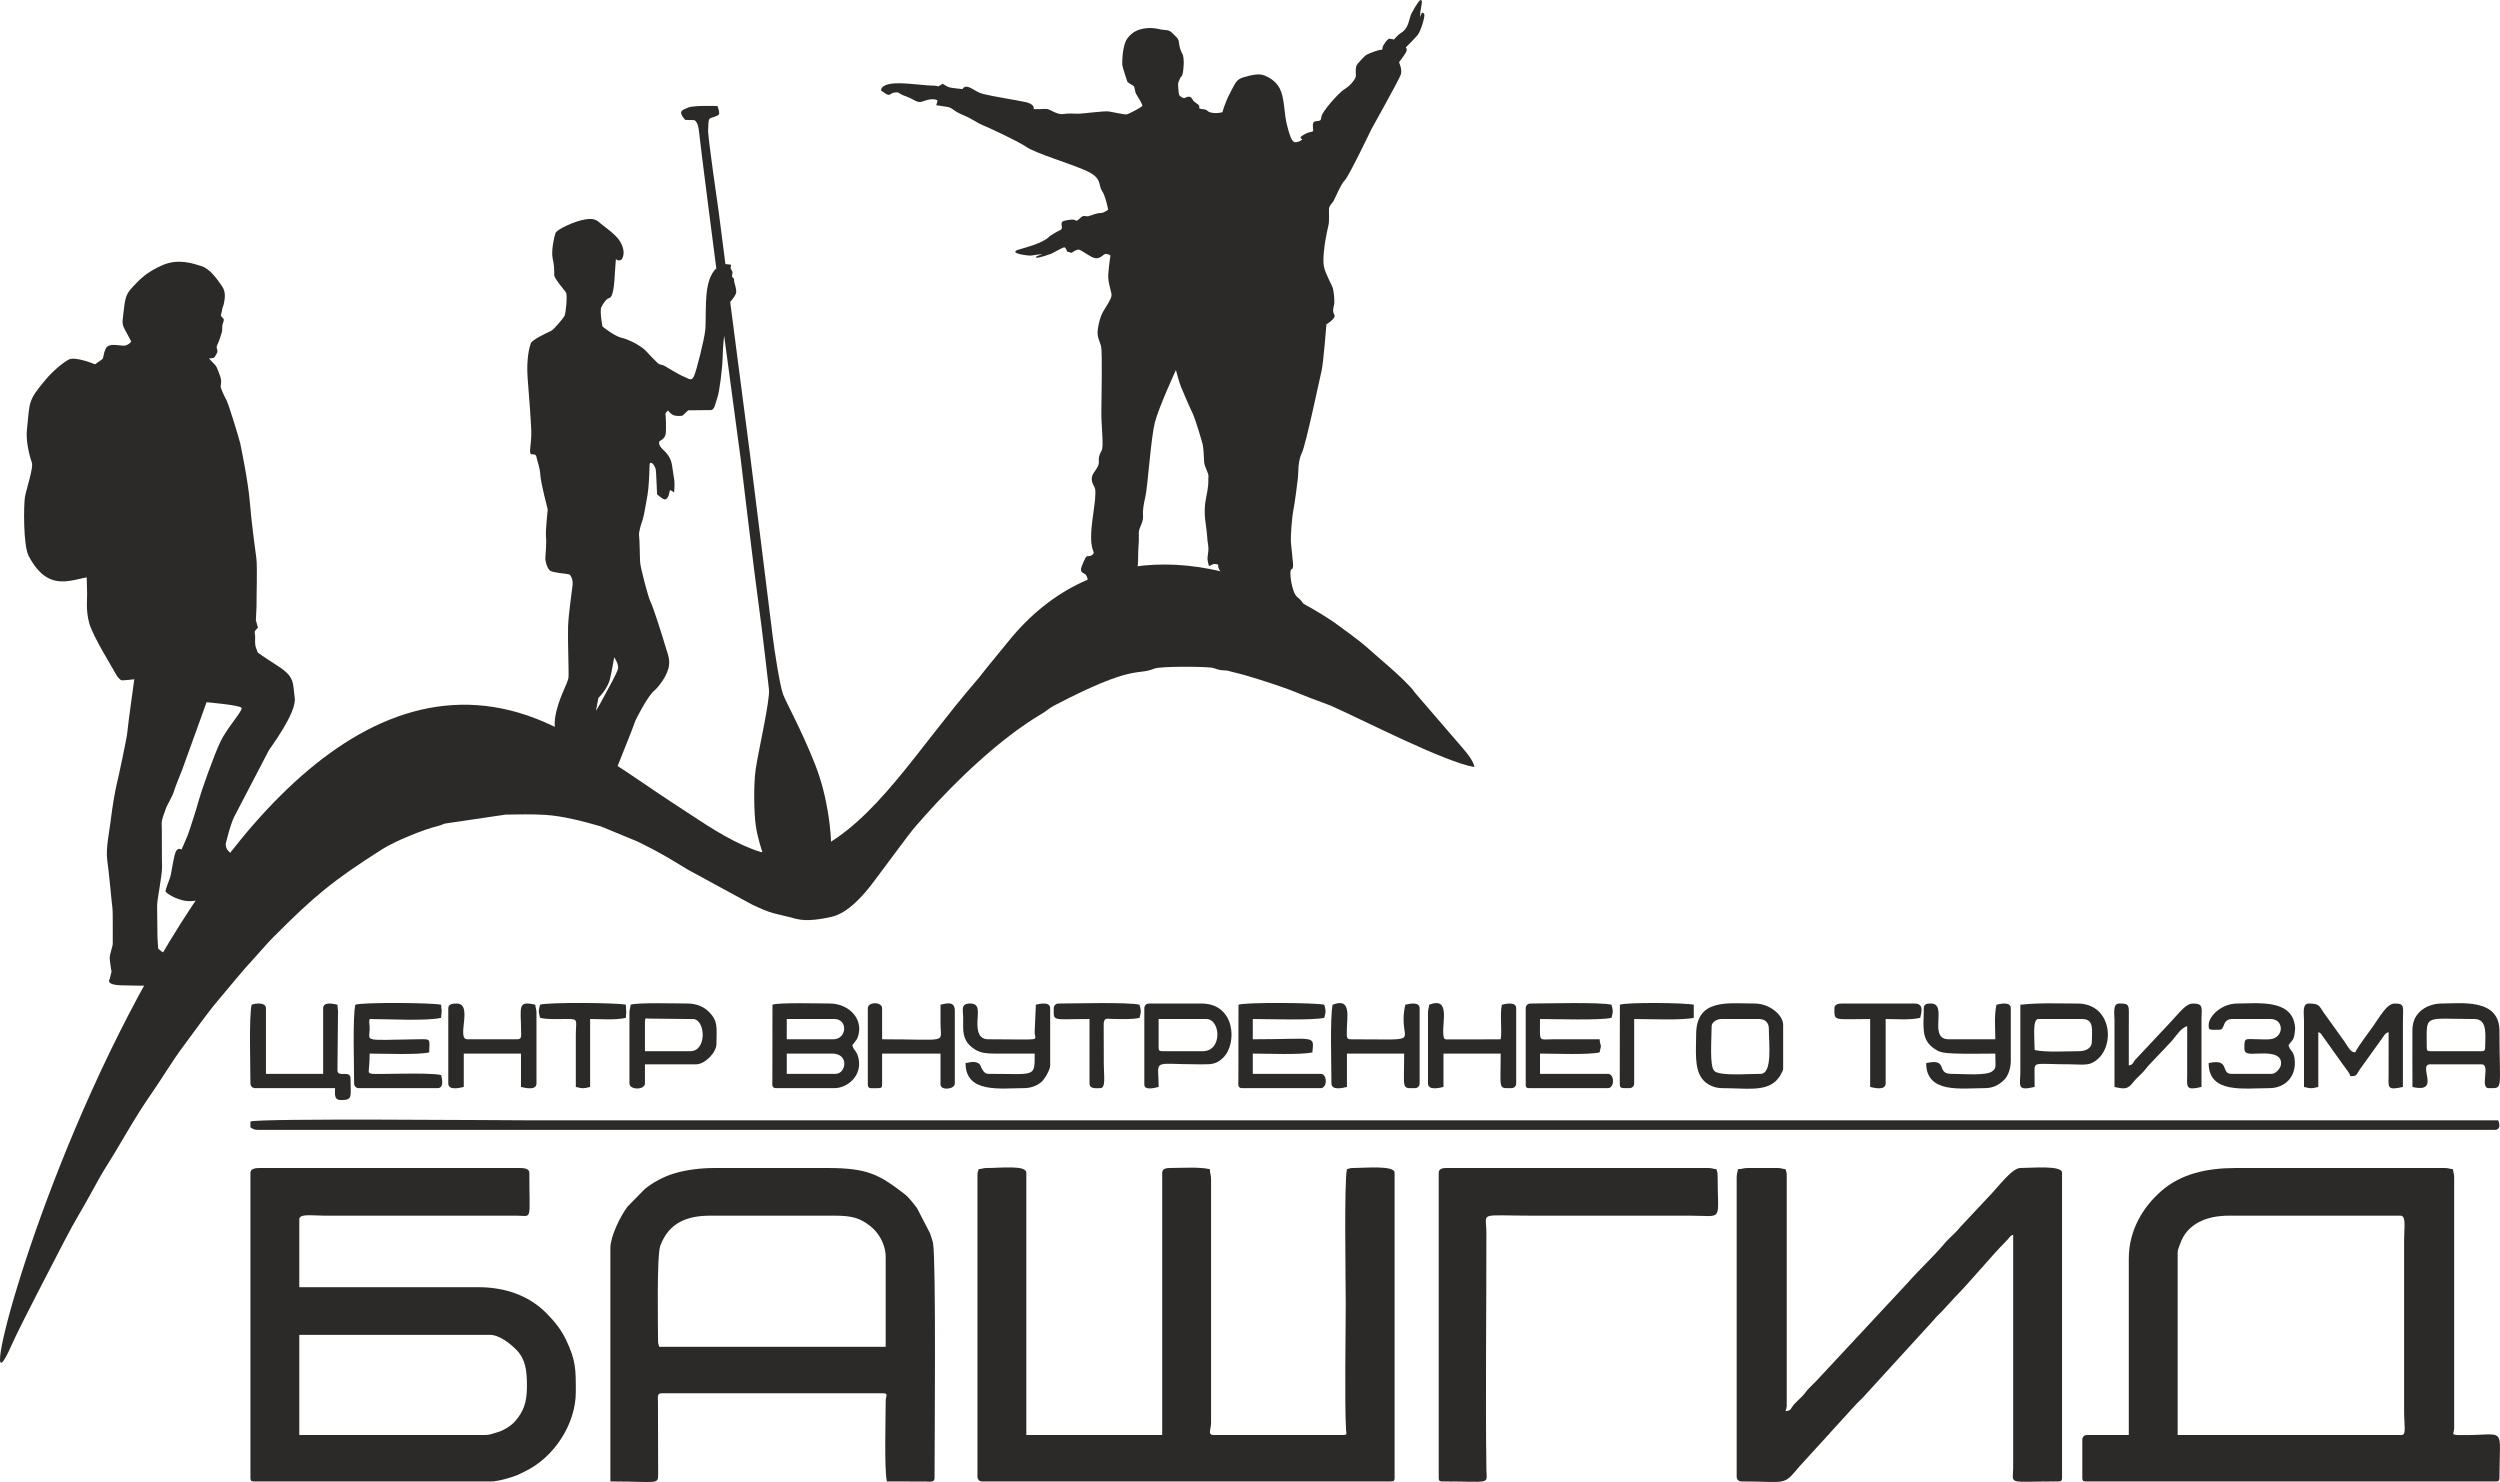
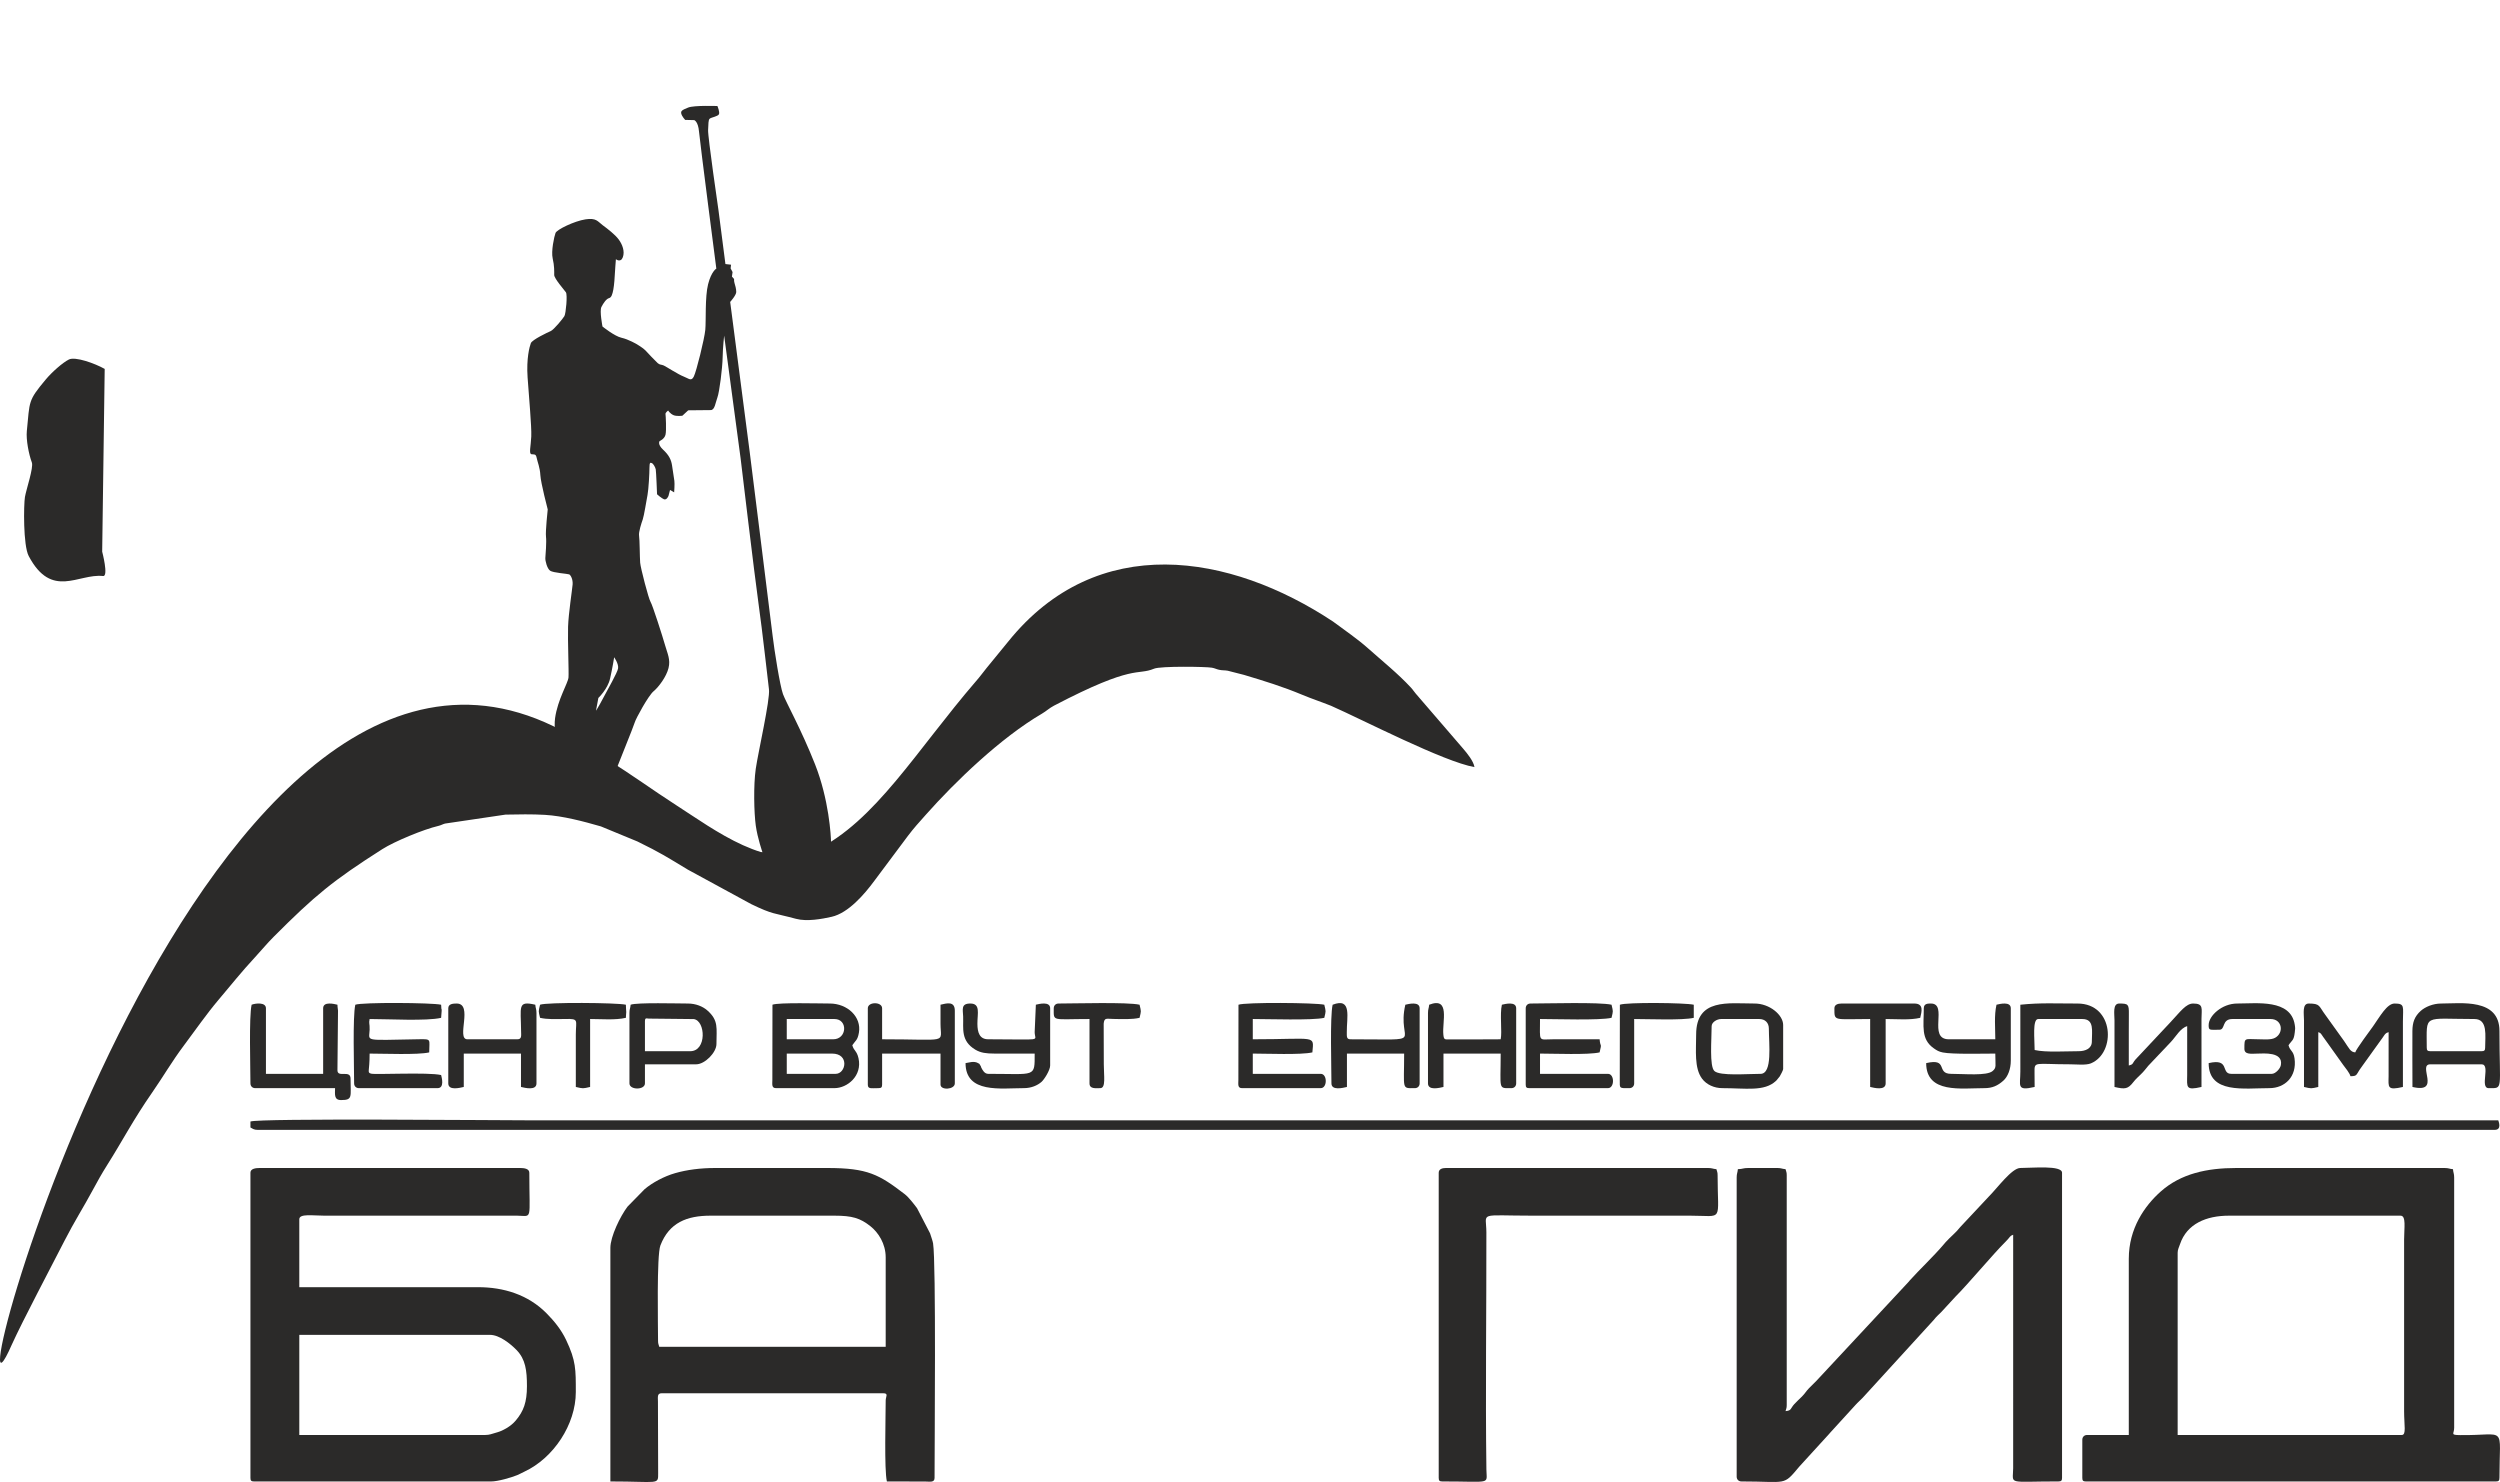
<svg xmlns="http://www.w3.org/2000/svg" xml:space="preserve" width="317.702mm" height="188.337mm" version="1.1" style="shape-rendering:geometricPrecision; text-rendering:geometricPrecision; image-rendering:optimizeQuality; fill-rule:evenodd; clip-rule:evenodd" viewBox="0 0 5155.47 3056.22">
  <defs>
    <style type="text/css"> .fil0 {fill:#2B2A29} </style>
  </defs>
  <g id="Слой_x0020_1">
    <path class="fil0" d="M24.21 2773.16c22.7,-50.12 82.27,-162.49 109.02,-214.92 19.83,-38.88 39.88,-70.15 57.94,-103.93 8.96,-16.75 19.32,-35.17 29.72,-51.61 32.33,-51.09 53.08,-92.4 93.21,-150.17 22.78,-32.78 40.12,-63.27 65.39,-96.94 23.33,-31.1 46.11,-64.18 70.99,-93.6 27.36,-32.35 47.63,-58.02 74.89,-87.41 14.14,-15.25 25.03,-28.76 38.68,-42.43 85.46,-85.61 122.16,-115.99 224.29,-181.03 24.94,-15.88 85,-40.82 115.63,-47.95 5.67,-1.32 8.62,-3.45 13.72,-4.82l124.72 -18.46c26.44,-0.54 54.89,-1.06 81.22,0.49 36.92,2.18 79.36,13.36 115.56,23.83l75.26 31.05c47.77,23.34 62.19,32.83 103.94,58.06l130.81 71.17c45.5,21.98 46,17.78 92.36,30.29 22.45,6.06 53.72,0.31 73.64,-4.23 34.37,-7.84 67.49,-46.49 87.63,-73.84l69.34 -92.83c12.88,-16.96 21.47,-26.22 37.25,-43.97 61.02,-68.67 153.94,-158.24 239.39,-208.3 9.16,-5.36 14.65,-11.16 24.69,-16.41 166.97,-87.28 170.45,-61.3 206.51,-76.3 13.36,-5.56 106.7,-4.21 118.98,-2.03 6.75,1.2 8.56,2.9 14.85,4.3 6.94,1.55 11.04,0.8 17.74,1.92l33.73 8.63c42.64,12.81 79.15,23.94 120.5,41.19 20.32,8.48 37.98,14.15 59,22.52 67.02,29.61 232.43,115.33 295.82,126.47 -2.06,-12.52 -14.78,-28.01 -23.22,-37.91l-97.81 -113.57c-4.62,-5.24 -4.92,-7 -9.82,-12.3 -27.12,-29.32 -58.76,-54.51 -88.53,-81.06 -22.81,-20.34 -47.91,-37.05 -72.41,-55.4 -211.93,-140.21 -486.01,-187.08 -669.99,41.7l-44.24 54.07c-8.04,9.94 -13.56,17.8 -21.9,27.26 -122.8,142.55 -207.82,289.6 -331.45,349.16 -93.74,45.16 -208.59,-43.23 -286.89,-93.47 -47.72,-30.62 -93.58,-64.54 -142,-93.95l-57.04 -38.81c-773.84,-486.01 -1318.79,1581.83 -1171.11,1245.5z" />
-     <path class="fil0" d="M2018.17 2411.1c-1.29,5.51 -2.46,5.65 -2.46,12.29l0 621.83c0,5.75 4.08,9.83 9.83,9.83l843.03 0c5.66,0 7.37,-1.71 7.37,-7.37l0 -629.2c0,-15.89 -61.12,-9.83 -86.02,-9.83 -6.64,0 -6.78,1.17 -12.29,2.46 -5.99,25.72 -2.46,233.35 -2.46,277.73 0,59.69 -2.67,202.34 0.65,260.46 0.37,6.39 3.37,9.9 -5.56,9.9l-267.9 0c-12.66,0 -4.92,-12.73 -4.92,-24.58l0 -501.39c0,-12.35 -2.21,-11.01 -2.46,-22.12 -22.34,-5.2 -59.21,-2.46 -83.56,-2.46 -7.55,0 -14.75,2.28 -14.75,9.83l0 540.72 -280.19 0 0 -540.72c0,-16.18 -51.37,-9.83 -81.11,-9.83 -8.43,0 -9.57,1.66 -17.2,2.46z" />
    <path class="fil0" d="M4952.81 2959.2l-462.07 0 0 -376.05c0,-6.22 2.78,-11.23 4.81,-17.3 14.2,-42.34 54.48,-58.89 100.87,-58.89l353.93 0c12.04,0 7.37,25.09 7.37,49.16l0 353.93c0,29.52 5,49.16 -4.92,49.16zm-562.84 -363.76l0 363.76 -86.02 0c-5.75,0 -9.83,4.08 -9.83,9.83l0 78.65c0,5.66 1.71,7.37 7.37,7.37l845.49 0c5.66,0 7.37,-1.71 7.37,-7.37 0,-111.62 16.77,-86.95 -81.42,-88.23 -20.68,-0.27 -11.97,-2.5 -11.97,-15l0 -516.14c0,-8.47 -1.82,-9.52 -2.46,-17.2 -7.69,-0.64 -8.73,-2.46 -17.2,-2.46l-430.12 0c-59.32,0 -113.59,11.35 -155.44,48.56 -33.24,29.55 -65.76,76.34 -65.76,138.24z" />
    <path class="fil0" d="M1000.64 2959.2l-383.42 0 0 -206.46 393.25 0c19.24,0 41.87,18.03 54.76,31.27 18.49,18.97 21.43,42.21 21.43,74.42 0,33.61 -7.05,51.71 -22.79,70.61 -10.51,12.63 -26.95,21.87 -42.85,25.96 -6.61,1.7 -11.23,4.2 -20.38,4.2zm-484.19 -540.72l0 629.2c0,5.66 1.71,7.37 7.37,7.37l489.1 0c13.51,0 40.22,-7.65 53.41,-12.95 5.03,-2.02 8.6,-4.26 14.92,-7.2 59.99,-27.85 106.17,-97.15 106.17,-164.19 0,-46.38 0.49,-64.4 -20.11,-107.7 -9.94,-20.9 -24.41,-38.83 -40.69,-55.17 -37.96,-38.1 -88.19,-53.42 -140.75,-53.42l-368.67 0 0 -140.1c0,-12.05 27.91,-7.37 51.61,-7.37l398.21 0.04c31.56,0.43 24.53,12 24.53,-88.53 0,-8.63 -10.91,-9.83 -19.66,-9.83l-535.8 0c-8.76,0 -19.66,1.2 -19.66,9.83z" />
    <path class="fil0" d="M1357.02 2765.03c0,-28.81 -3.05,-176.2 4.84,-196.71 18.11,-47.08 54.73,-61.37 103.31,-61.37l255.61 0c36.69,0 53.03,5.01 74.15,21.7 16.29,12.87 31.53,36.06 31.53,64.32l0 184.34 -466.99 0c-1.29,-5.51 -2.46,-5.65 -2.46,-12.29zm-98.31 -191.71l0 481.73c99.55,0 98.72,7.81 98.52,-16.99l-0.43 -147.89c-0.07,-9.16 -1.9,-16.99 7.59,-16.99l457.15 0c11.32,0 4.92,7.06 4.92,14.75 0,33.12 -3.24,142.68 2.46,167.13l78.79 0.14c10.43,0.17 19.52,2.43 19.52,-7.52 0,-68.88 3.34,-443.51 -3.05,-483.6 -0.74,-4.65 -4.69,-15.86 -6.25,-20.78l-26.84 -51.81c-6.6,-8.84 -17.43,-22.8 -25.26,-28.81 -52.92,-40.55 -76.17,-54.03 -159.8,-54.03l-231.04 0c-30.45,0 -58.31,3.62 -82.77,10.63 -22.98,6.59 -46.95,19.59 -62.86,33l-35.27 36.01c-15.11,20 -35.39,61.9 -35.39,85.04z" />
    <path class="fil0" d="M3583.8 2411.1c-0.64,7.69 -2.46,8.73 -2.46,17.2l0 616.91c0,5.75 4.08,9.83 9.83,9.83 94.95,0 85.2,10.22 119.32,-30.6l60.99 -66.81c1.91,-2.23 1.62,-1.97 3.44,-3.94l51.6 -56.54c4.98,-5.66 9.62,-9.18 14.76,-14.73l146.63 -160.6c5.34,-6.91 9.68,-10.37 15.6,-16.35l29.47 -31.98c24.1,-23.83 77.88,-88.08 101.96,-111.87 11.43,-11.28 8.74,-12.5 16.6,-15.35l-0.02 481.75c-0.33,34.61 -13.84,27.02 93.42,27.02 5.66,0 7.37,-1.71 7.37,-7.37l0 -629.2c0,-15.89 -61.12,-9.83 -86.02,-9.83 -17.47,0 -47.56,41.58 -64.51,58.38l-59.41 63.48c-9.08,11.75 -20.24,20.09 -30.21,31.24 -1.91,2.14 -1.92,2.23 -3.39,3.98 -20.38,24.18 -51.53,53.64 -70.34,74.67 -1.91,2.14 -1.92,2.23 -3.39,3.98l-189.63 203.61c-5.47,5.45 -9.44,9.13 -14.8,14.7 -6.42,6.68 -8.01,10.59 -14.65,17.3 -5.69,5.75 -10.68,9.98 -16.05,15.91 -7.92,8.74 -5.13,13.1 -17.8,14.15 1.28,-5.51 2.46,-5.65 2.46,-12.29l0 -474.36c0,-6.64 -1.17,-6.78 -2.46,-12.29 -7.69,-0.64 -8.73,-2.46 -17.2,-2.46l-58.99 0c-12.33,0 -11,2.19 -22.12,2.46z" />
    <path class="fil0" d="M2966.89 2418.47l0 629.2c0,5.66 1.71,7.37 7.37,7.37 103.19,0 91.41,7.15 90.98,-24.53 -2.14,-158.74 0.21,-329.67 -0.05,-489.15 -0.07,-43.07 -18.99,-34.41 95.86,-34.41l324.43 0c70.31,0 56.53,15.09 56.53,-83.57 0,-6.64 -1.17,-6.78 -2.46,-12.29 -7.69,-0.64 -8.73,-2.46 -17.2,-2.46l-540.72 0c-7.55,0 -14.75,2.28 -14.75,9.83z" />
    <path class="fil0" d="M516.45 2312.79l0 12.29c4.83,2.55 7.25,4.92 14.75,4.92l4613.33 0c15.38,0 7.81,-17.77 7.37,-19.66l-4057.86 0c-66.91,0 -559.28,-4.65 -577.59,2.46z" />
    <path class="fil0" d="M1723.23 2214.48l-100.77 0 0 -41.78 93.4 0c36.36,0 28.73,41.78 7.37,41.78zm-4.92 -71.28l-95.86 0 0 -41.78 98.31 0c28.14,0 26.09,41.78 -2.46,41.78zm-125.35 -71.28l-0.21 155.05c-0.07,9.16 -1.9,16.99 7.59,16.99l120.43 0c26.72,0 57.76,-25.49 49.61,-61.78 -3.53,-15.69 -9.54,-14.7 -12.74,-26.7 6.68,-9.97 10.87,-10.03 13.61,-25.92 5.59,-32.45 -23.44,-60.11 -60.31,-60.11 -19.47,0 -105.35,-2.44 -117.97,2.46z" />
    <path class="fil0" d="M732.73 2071.92c-5.66,24.31 -2.46,129.62 -2.46,162.22 0,5.75 4.08,9.83 9.83,9.83l162.22 0c14.85,0 8.48,-22.29 7.37,-27.03 -26.85,-6.26 -136.95,-0.3 -144.69,-2.95 -8.39,-2.87 -2.78,-2.55 -2.78,-41.29 28.57,0 99.44,3.01 122.89,-2.46 0,-27.5 5.77,-27.6 -22.04,-27.12 -115.7,1.99 -101.56,5.1 -100.82,-19.57 0.41,-13.74 -2.12,-12.27 -0.03,-22.13 38.02,0 117.34,4.56 147.47,-2.46 2.48,-29.81 0.43,-7.7 0,-27.03 -18.48,-4.31 -163.29,-5.31 -176.96,0z" />
    <path class="fil0" d="M2553.98 2071.92l-0.21 155.05c-0.07,9.16 -1.9,16.99 7.59,16.99l162.22 0c13.87,0 13.87,-29.49 0,-29.49l-140.1 0 0 -41.78c28.58,0 99.44,3.01 122.89,-2.46 3.06,-36.79 9.49,-27.04 -122.89,-27.04l0 -41.78c31.21,0 123.31,3.17 147.47,-2.46 3.5,-15.04 3.5,-12 0,-27.03 -18.48,-4.31 -163.29,-5.31 -176.96,0z" />
    <path class="fil0" d="M3146.31 2079.29l0 157.3c0,5.66 1.71,7.37 7.37,7.37l162.22 0c13.87,0 13.87,-29.49 0,-29.49l-140.1 0 0 -41.78c28.57,0 99.44,3.01 122.89,-2.46 5.11,-21.33 1.53,-8.69 0,-27.04l-95.87 0.02c-31.59,0.3 -27.02,6.87 -27.02,-41.8 31.21,0 123.31,3.17 147.47,-2.46 3.5,-15.04 3.5,-12 0,-27.03 -24.45,-5.7 -134.02,-2.46 -167.13,-2.46 -5.75,0 -9.83,4.08 -9.83,9.83z" />
    <path class="fil0" d="M4751.27 2241.51c15.24,3.55 14.25,3.55 29.49,0l0 -113.06c5.68,2.05 5.29,3.08 9.95,9.71 3.14,4.46 4.59,6.14 8.24,11.42l32.73 45.92c4.89,6.54 13.63,17.12 15.44,23.89 15.29,-0.34 10.45,-2.38 22.8,-18.99l44.17 -61.52c3.86,-5.37 4.63,-8.55 11.69,-10.43l-0.04 90.98c-0.31,22.76 -3.12,29.68 29.54,22.08l0 -135.18c0.05,-30.44 4.6,-36.87 -17.2,-36.87 -15.59,0 -30.11,26.61 -44.23,46.71 -4.85,6.91 -35.03,47.11 -36.88,54.06 -10.21,-0.85 -12.22,-7.82 -23.11,-23.59l-39.03 -54.37c-13.23,-17.66 -9.82,-22.81 -33.72,-22.81 -13.91,0 -9.87,20.89 -9.83,34.41l0 137.64z" />
    <path class="fil0" d="M5004.42 2160.4c0,-70.77 -9.02,-58.99 98.31,-58.99 28.09,0 22.12,34.66 22.12,58.99 0,5.66 -1.71,7.37 -7.37,7.37l-105.69 0c-5.66,0 -7.37,-1.71 -7.37,-7.37zm-29.49 81.11c60.43,14.08 9.55,-46.7 36.87,-46.7l105.69 0c19.26,0 -4.51,49.16 14.75,49.16 30.77,0 22.12,5.42 22.12,-117.97 0,-68.09 -79.85,-56.53 -120.43,-56.53 -16.63,0 -32.83,7.09 -41.63,14.9 -13,11.54 -17.34,24.09 -17.47,41.52 -0.28,38.46 0.11,77.13 0.11,115.62z" />
    <path class="fil0" d="M518.9 2071.92c-5.66,24.31 -2.46,129.62 -2.46,162.22 0,5.75 4.08,9.83 9.83,9.83l164.67 0c0,11.93 -2.75,24.58 12.29,24.58 24.71,0 19.66,-6.59 19.66,-44.24 0,-18.96 -27.03,-0.99 -27.03,-17.21l1.18 -122.84c0.01,-3.06 -1.03,-5.51 -1.18,-12.34 -6.15,-1.43 -29.49,-7.55 -29.49,7.37l0 135.18 -117.97 0 0 -135.18c0,-12.82 -21.12,-10.62 -29.49,-7.37z" />
    <path class="fil0" d="M3630.5 2214.48c-27.92,0 -83.37,4.75 -95.01,-5.76 -10.64,-9.61 -5.76,-65.45 -5.76,-92.55 0,-7.96 10.68,-14.75 19.66,-14.75l78.65 0c11.89,0 19.66,7.77 19.66,19.66 0,31.47 7.91,93.4 -17.2,93.4zm-132.72 -81.11c0,32.75 -4.18,69.13 12.16,91.07 9.22,12.38 25.26,19.53 41.91,19.53 48.09,0 86.54,7.57 110.45,-14.9 0.37,-0.35 0.9,-0.85 1.25,-1.21l6.62 -8.13c1.4,-2.2 7.03,-12.78 7.03,-15.09l0 -90.94c0,-20.72 -27.91,-44.24 -58.99,-44.24 -54.11,0 -120.43,-11.25 -120.43,63.9z" />
    <path class="fil0" d="M4554.64 2113.7c0,11.78 1.77,9.83 22.12,9.83 12.87,0 4.36,-22.12 27.03,-22.12l78.65 0c23.91,0 27.99,28.44 9.24,38.73 -8.35,4.58 -21.65,3.15 -33.82,3.05 -29.73,-0.25 -29.49,-4.42 -29.49,19.67 0,12.53 14.57,10.03 27,9.87 12.37,-0.16 53.16,-4.21 48.24,23.56 -1.37,7.75 -11.33,18.18 -18.7,18.18l-83.56 0c-22.44,0 -1.82,-32.57 -46.7,-22.12 0,63.75 73.18,51.61 125.35,51.61 31.44,0 57.02,-23.37 51.74,-61.37 -2.26,-16.26 -8.98,-14.26 -12.41,-27.11 7.27,-10.85 10.91,-9 12.92,-26.58 0.88,-7.72 1.17,-7.92 -0.04,-15.63 -8.36,-53.28 -77.64,-43.82 -118.56,-43.82 -31.93,0 -58.99,25.63 -58.99,44.24z" />
    <path class="fil0" d="M3967.22 2079.29c0,36.71 -6.42,63.6 20.67,82.56 6.45,4.51 10.24,6.81 18.51,8.53 19.38,4.04 84.9,2.31 108.29,2.31 0,25.8 3.01,28.73 -5.69,36.09 -12.07,10.21 -57.97,5.69 -85.25,5.69 -32.22,0 -4.71,-33.05 -51.61,-22.12 0,63.37 72.56,51.61 120.43,51.61 15.7,0 26.96,-4.92 38.68,-15.39 9.42,-8.41 15.39,-24.04 15.39,-41.14l0 -108.14c0,-14.92 -23.34,-8.8 -29.49,-7.37 -5.08,21.79 -2.46,48.5 -2.46,71.28l-95.86 0c-44.34,0 -0.91,-73.73 -36.87,-73.73 -5.64,0 -14.75,-0.39 -14.75,9.83z" />
    <path class="fil0" d="M2050.13 2172.69l83.56 0c0,49.99 2.65,41.78 -95.85,41.78 -7.8,0 -11.83,-8.1 -14.21,-12.83 -1.66,-3.31 0.58,-0.73 -2.33,-5.05 -2.96,-4.4 0.41,-1.21 -3.57,-3.81 -9.09,-5.94 -20.97,-0.91 -26.6,-0.44 0,63.22 73.11,51.61 120.43,51.61 15.2,0 27.81,-5.55 36.24,-12.91 5.68,-4.96 17.83,-24.19 17.83,-33.79l0 -117.98c0,-14.92 -23.34,-8.8 -29.49,-7.37l-2.46 56.53c0,19.52 20.86,14.75 -95.85,14.75 -17.61,0 -22.17,-13.66 -22.24,-31.83 -0.08,-21.53 6.82,-41.9 -14.63,-41.9 -19.73,0 -15.25,12.3 -14.76,26.86 0.84,24.79 -5.49,50 25.21,68.37 11.17,6.68 22.98,7.99 38.71,7.99z" />
    <path class="fil0" d="M1423.38 2167.78l-93.4 0 0 -61.45c0,-8.65 3.61,-5.84 7.84,-5.79l92.82 0.99c24.42,3.21 27.21,66.25 -7.26,66.25zm-122.89 -95.86c-0.64,7.69 -2.46,8.73 -2.46,17.2l0 145.01c0,14.04 31.95,14.04 31.95,0l0 -39.33 105.69 0c17.98,0 41.78,-24.45 41.78,-41.78 0,-32.67 4.92,-48.61 -18.99,-69.49 -9.17,-8.01 -23.58,-14.08 -39.99,-14.08 -19.47,0 -105.35,-2.44 -117.97,2.46z" />
    <path class="fil0" d="M4360.48 2241.51c21.91,5.1 27.74,4.33 39,-10.15 4.95,-6.36 9.8,-10.44 15.69,-16.26 7.15,-7.07 8.59,-9.63 14.85,-17.11l46.64 -49.22c9.65,-10.03 19.87,-28.91 33.74,-32.62l-0.02 100.79c-0.24,25.27 -3.5,32.25 29.51,24.56l0.01 -140.1c0.12,-21.75 4.83,-31.94 -17.21,-31.94 -14.67,0 -26.83,17.25 -43.63,35.02 -1.84,1.94 -1.9,2.03 -3.5,3.87l-67.82 72.28c-13.06,13.27 -6.21,13.55 -17.77,16.64 0,-23.76 0,-47.52 0,-71.28 0,-11.53 -0.02,-23.02 0.14,-34.55 0.28,-20.41 -1.25,-21.98 -19.8,-21.98 -13.91,0 -9.87,20.89 -9.83,34.41l0 137.64z" />
    <path class="fil0" d="M4286.74 2167.78c-25.2,0 -68.33,2.81 -90.94,-2.46 0,-22.64 -4.88,-63.9 7.37,-63.9l90.94 0c25.16,0 19.66,24.4 19.66,46.7 0,13.96 -13.08,19.66 -27.04,19.66zm-120.43 -95.86l0.03 137.67c0.09,29.05 -8.83,40.84 29.46,31.92 0,-9.94 -0.11,-19.79 -0.22,-29.71 -0.26,-24.1 -0.78,-16.99 73.95,-16.99 12.01,0 31.98,2.33 42.29,-1.95 52.36,-21.77 48.15,-123.39 -27.54,-123.39 -43.05,0 -76.56,-1.88 -117.98,2.46z" />
-     <path class="fil0" d="M2480.24 2167.78l-83.57 0c-5.66,0 -7.37,-1.71 -7.37,-7.37l0 -58.99 98.31 0c29.65,0 33.85,66.36 -7.37,66.36zm-120.43 -88.48l0 157.3c0,12.87 22.28,6.6 29.49,4.92 0,-59.02 -16.53,-46.83 81.11,-46.7 27.28,0.04 36,1.06 51.1,-12.8 30.45,-27.96 26.81,-112.55 -43.73,-112.55l-108.14 0c-5.75,0 -9.83,4.08 -9.83,9.83z" />
    <path class="fil0" d="M2748.15 2071.92c-5.66,24.31 -2.46,129.62 -2.46,162.22 0,15.32 23.6,9.32 31.95,7.37l0 -68.82 117.97 0c0,75.58 -5.9,71.28 22.12,71.28 5.75,0 9.83,-4.08 9.83,-9.83l0 -154.84c0,-14.92 -23.34,-8.8 -29.49,-7.37 -19.02,81.64 50.76,71.28 -113.06,71.28 -8.59,0 -7.54,-6.02 -7.65,-14.47 -0.4,-30.29 11.38,-72.56 -29.22,-56.8z" />
    <path class="fil0" d="M924.44 2079.29l0 154.84c0,15.32 23.6,9.32 31.95,7.37l0 -68.82 117.98 0 0 68.82c8.35,1.95 31.95,7.94 31.95,-7.37l0 -145.01c0,-8.47 -1.82,-9.52 -2.46,-17.2 -37.17,-8.66 -29.67,3.95 -29.28,54.28 0.07,9.16 1.9,16.99 -7.59,16.99l-103.23 0c-23.65,0 12.92,-73.73 -22.12,-73.73 -7.55,0 -17.21,0.73 -17.21,9.83z" />
    <path class="fil0" d="M2947.23 2071.92c-0.64,7.69 -2.46,8.73 -2.46,17.2l0 145.01c0,15.32 23.6,9.32 31.95,7.37l0 -68.82 117.98 0c0,75.58 -5.9,71.28 22.12,71.28 5.75,0 9.83,-4.08 9.83,-9.83l0 -154.84c0,-14.92 -23.34,-8.8 -29.49,-7.37 -4.55,19.51 0.79,55.95 -2.46,71.28 -34.42,0 -69.17,0.53 -103.51,0.28 -11.89,-0.09 -13.51,1.52 -14.72,-9.86 -2.78,-26.23 14.96,-78.86 -29.24,-61.7z" />
    <path class="fil0" d="M1789.6 2079.29l0 157.3c0,9.56 6.3,7.37 22.12,7.37 5.66,0 7.37,-1.71 7.37,-7.37l0 -63.9 120.43 0 0 63.9c0,12.38 29.49,10.53 29.49,-2.46l0 -149.93c0,-20.35 -16.91,-15.22 -29.49,-12.29 0,13.11 -0.04,26.22 0,39.33 0.14,41.57 18.96,31.95 -120.44,31.95l0 -63.9c0,-13.87 -29.49,-13.87 -29.49,0z" />
    <path class="fil0" d="M3782.89 2079.29c0,27.68 -2.11,22.12 73.73,22.12l0 140.1c8.36,1.95 31.95,7.94 31.95,-7.37l0 -132.72c22.78,0 49.49,2.62 71.28,-2.46 2.93,-12.59 8.06,-29.49 -12.29,-29.49l-149.93 0c-7.55,0 -14.75,2.28 -14.75,9.83z" />
    <path class="fil0" d="M1113.7 2071.92c-3.5,15.04 -3.5,12 0,27.03 14.96,3.49 33.17,2.69 51.7,2.37 29.26,-0.5 22.14,1.88 22.04,32.03 -0.12,36.04 -0,72.1 -0,108.15 15.24,3.55 14.25,3.55 29.49,0l0 -140.1c23.12,0 51.83,2.65 73.74,-2.46 0.14,-6.48 0.81,-9.12 0.76,-11.9 -0.06,-3.72 -0.76,-10.1 -0.76,-15.13 -18.48,-4.31 -163.29,-5.31 -176.96,0z" />
    <path class="fil0" d="M2173.02 2079.29c0,28.16 -4.47,22.12 73.74,22.12l0 132.72c0,12.03 13,9.83 22.12,9.83 12.04,0 7.37,-25.09 7.37,-49.16l-0.25 -83.82c1.35,-12.73 5.17,-9.98 19.77,-9.72 19.11,0.33 38.73,1.29 54.22,-2.31 3.5,-15.04 3.5,-12 0,-27.03 -24.45,-5.7 -134.02,-2.46 -167.13,-2.46 -5.75,0 -9.83,4.08 -9.83,9.83z" />
    <path class="fil0" d="M3340.48 2071.92l-0.21 155.05c-0.14,18.49 -1.16,16.99 19.88,16.99 5.75,0 9.83,-4.08 9.83,-9.83l0 -132.72c28.57,0 99.44,3.01 122.89,-2.46l0 -27.03c-17.83,-4.15 -138.7,-5.31 -152.38,0z" />
-     <path class="fil0" d="M1856.92 171.67c20.69,0.45 59.94,5.34 66.15,4.89 6.21,-0.44 12.12,1.54 12.12,1.54l8.74 -5.42c0,0 8.6,6.11 14.47,7.62 5.87,1.5 26.66,3.39 26.66,3.39 0,0 2.8,-7.88 13.18,-3.82 10.37,4.06 14.64,10 30.31,14.17 15.67,4.17 71.54,13.16 86.19,16.44 14.64,3.28 17.98,9.77 16.79,13.21 -1.19,3.45 23.04,-0.2 28.91,1.3 5.87,1.5 21.02,11.95 31.47,10.25 10.45,-1.71 21.06,-1.02 30.69,-0.74 9.62,0.28 54.79,-6.3 64.51,-4.59 9.73,1.71 33.14,6.77 36.45,6.05 3.31,-0.72 32.53,-15.28 32.33,-18.15 -0.2,-2.87 -9.52,-19.01 -12.73,-23.59 -3.21,-4.57 -2.56,-15.67 -6.04,-17.34 -3.48,-1.67 -12.08,-7.79 -12.08,-7.79 0,0 -10.34,-30.48 -10.64,-34.79 -0.31,-4.3 -0.44,-39.83 10.05,-54.51 10.48,-14.67 23.59,-19.45 37.38,-21.39 13.79,-1.94 26.49,1 32.36,2.5 5.87,1.5 15.8,-0.65 22.56,6.56 6.76,7.2 13.75,11.03 14.37,19.63 0.61,8.6 4.3,19.87 6.96,23.52 2.66,3.65 3.55,16.08 2.76,25.26 -0.79,9.18 -1.49,19.56 -4.46,21.69 -2.97,2.13 -5.48,10.72 -6.52,12.95 -1.04,2.23 0.44,23.02 2.08,25.79 1.64,2.77 8.43,7.08 11.45,5.67 3.02,-1.42 10.87,-5.82 15.02,1.81 4.15,7.63 7.49,7.39 12.88,12.29 5.39,4.9 -3.76,7.95 8.8,8.98 12.56,1.03 7.12,5.5 19.51,7.5 12.39,2 21.28,-1.28 21.28,-1.28 0,0 5.09,-19.57 15.9,-39.8 10.81,-20.22 12.65,-28.04 28.2,-32.27 15.55,-4.23 30.84,-8.68 43.23,-3.32 12.39,5.36 26.95,14.17 33.86,33.61 6.91,19.44 6.07,44.72 11.8,67.85 5.73,23.13 9.82,33.4 15.01,35.43 5.19,2.03 14,-2.44 16.23,-4.76 2.24,-2.32 -10.46,-1.9 2.9,-9.81 13.37,-7.92 18.59,-5.41 19.83,-8.14 1.25,-2.73 -4.47,-18.9 5.29,-20.07 9.76,-1.18 10.79,-0.29 12.02,-9.98 1.23,-9.69 35.65,-49.13 47.63,-56.23 11.98,-7.1 23.22,-21.35 23.27,-27.35 0.05,-6.01 -1.6,-19.1 3.3,-24.49 4.9,-5.39 13.95,-16.6 19.97,-19.67 6.03,-3.07 24.29,-9.65 27.19,-9.38 2.9,0.27 4.76,-0.58 4.49,-4.4 -0.27,-3.82 10.62,-19.49 14.51,-18.81 3.89,0.68 9.01,1.76 9.01,1.76 0,0 9,-10.46 14.41,-13.51 17.2,-9.72 16.39,-30.31 21.87,-40.27 11.81,-21.47 18.09,-30.99 20.88,-26.58 1.89,2.99 -3.35,23.52 -3.04,28.39 0.47,7.2 0.73,5.8 1.07,4.12 0.63,-3.08 2.25,-11.62 7.01,-5.16 3.19,4.33 -7.24,35.65 -12.5,42.75 -5.26,7.1 -25.25,26.54 -25.25,26.54 0,0 3.05,2.42 1.5,7.58 -1.55,5.16 -15.4,23.19 -15.4,23.19 0,0 7.08,15.11 3.71,25.19 -3.36,10.09 -60.87,113.13 -60.87,113.13 0,0 -47.04,98.21 -54.72,105 -7.68,6.79 -21.58,40.92 -24.21,44.47 -2.63,3.55 -8.57,7.81 -8.43,16.45 0.13,8.64 0.44,26.38 -0.72,30.31 -1.16,3.93 -5.43,24.88 -6.77,33.14 -1.33,8.26 -5.91,38.37 -2.91,53.52 3,15.15 16.62,37.72 18.59,45.26 1.98,7.54 3.82,26.62 2.38,33.45 -1.43,6.83 -3.86,13.24 0.51,20.62 4.37,7.37 -16.35,19.9 -16.35,19.9 0,0 -6.26,80.66 -9.99,95.81 -3.72,15.15 -32.36,152.64 -40.76,169.57 -8.4,16.93 -6.77,39.87 -7.93,50.52 -1.16,10.65 -6.7,54.27 -9.57,67.93 -2.87,13.65 -5.75,54.2 -5,64.72 0.75,10.52 2.93,27.65 3.41,34.34 0.48,6.69 3.41,20.89 -2.26,22.26 -5.67,1.36 0.53,47.99 11.73,56.8 11.2,8.81 18.77,20.76 14.4,26.83 -4.37,6.08 -19.25,12.9 -28.88,12.62 -9.62,-0.27 -24.71,-9.77 -24.71,-9.77l-5.66 -12.08c0,0 -4.99,10.92 -23.08,13.17 -18.09,2.25 -42.87,4.97 -43.35,-1.72 -0.48,-6.69 -0.68,-9.56 -0.68,-9.56 0,0 -18.29,-0.62 -24.92,0.81 -6.62,1.43 -20.07,1.43 -27.17,-3.83 -7.1,-5.26 -7.61,-19.15 -6.89,-29.29 0.72,-10.14 1.54,-25.56 1.54,-25.56 0,0 5.22,-7.58 9.9,-9.35 4.68,-1.77 4.4,1.13 -1.09,-8.57 -5.49,-9.7 2.15,-10.24 -7.54,-11.47 -9.69,-1.23 -13.28,9.11 -14.88,0.1 -1.6,-9.01 -2.9,-7 -0.64,-22.53 2.26,-15.53 -1.29,-18.16 -2.11,-36.35 -0.81,-18.19 -8.97,-44.99 -2.13,-77.18 6.83,-32.19 4.04,-37.75 4.99,-44.55 0.96,-6.79 -8.63,-20.04 -8.87,-30.11 -0.24,-10.07 -1.73,-31.1 -3.07,-36.28 -1.33,-5.19 -14.73,-51.79 -20.91,-64.31 -6.18,-12.53 -20.61,-46.56 -24.09,-54.96 -3.48,-8.4 -10.1,-33.86 -10.1,-33.86 0,0 -35.79,77.48 -43.65,108.78 -7.86,31.3 -14.67,131.21 -19.04,150.73 -4.37,19.52 -6.05,29.73 -5.16,42.15 0.88,12.43 -8.43,23.18 -8.68,33.28 -0.24,10.1 0.61,15.33 -0.76,29.83 -1.37,14.51 0.91,46.53 -5.13,49.36 -6.04,2.83 -20.92,2.93 -20.82,11.09 0.1,8.16 7.16,39.83 4.12,44.38 -3.04,4.54 -22.12,13.1 -31.2,13.75 -9.08,0.65 -69.43,9.75 -73.94,7.19 -4.51,-2.56 -19.52,-17.82 -8.6,-26.29 10.92,-8.46 20.62,-13.96 20.62,-13.96 0,0 -2.9,-7 0.34,-8.67 3.24,-1.67 7.1,-1.47 9.29,-4.5 2.19,-3.04 -0.27,-10.55 -2.97,-14.68 -2.7,-4.13 -14.64,-3.28 -8.5,-18.13 6.15,-14.85 8.57,-21.26 12.94,-20.61 4.37,0.65 12.29,-2.8 11.44,-8.02 -0.85,-5.22 -6.52,-10.59 -4.91,-41.92 1.61,-31.34 13.36,-82.13 6.34,-93.15 -7.03,-11.03 -6.72,-20.17 -1.09,-28.74 5.63,-8.57 10.96,-14.71 10.38,-22.84 -0.58,-8.12 0.45,-13.96 5.6,-22.49 5.16,-8.53 -0.71,-50.38 -0.39,-79.7 0.31,-29.32 2.18,-124.55 -0.52,-135.41 -2.69,-10.86 -6.93,-16.32 -7.23,-27.34 -0.3,-11.02 4.82,-33.48 11.68,-45.02 6.86,-11.54 15.57,-24.16 16.94,-31.95 1.37,-7.78 -8.09,-25.84 -6.58,-45.16 1.51,-19.32 4.48,-38.26 4.48,-38.26 0,0 -4.06,-3.07 -9.83,-3.14 -5.77,-0.07 -12.36,15.29 -29.36,5.93 -17,-9.36 -22.7,-15.2 -27.48,-14.85 -4.78,0.34 -13.45,6.72 -13.45,6.72l-9.32 -2.7c0,0 -2.56,-8.94 -5.9,-8.71 -3.35,0.24 -23.18,11.74 -25.98,12.9 -1.73,0.72 -26.76,9.76 -31.18,8.42 -9.65,-2.92 37.18,-11.87 -11.46,-4.3 -4.44,0.69 -53,-5.05 -22.09,-13.24 9.9,-2.63 13.36,-4.04 26.98,-8.37 13.62,-4.33 27.96,-12.08 31.51,-16.17 3.55,-4.1 18.81,-12.39 21.61,-13.55 2.8,-1.16 5.12,-2.29 5.84,-5.7 0.72,-3.41 -4.74,-12.63 5.19,-14.78 9.93,-2.15 19.9,-3.82 23.01,-0.68 3.11,3.14 10.99,-7.51 14.75,-8.74 3.76,-1.23 7.75,0.89 11.54,0.14 3.79,-0.75 17.75,-7.03 24.51,-6.55 6.76,0.48 16.32,-6.93 16.32,-6.93 0,0 -4.84,-27.51 -12.9,-39.43 -8.05,-11.91 1.51,-26.04 -33.2,-41.34 -34.71,-15.3 -102.91,-35.42 -122.09,-48.46 -19.18,-13.04 -81.74,-41.73 -91.13,-45.38 -9.39,-3.65 -21.09,-12.91 -40.89,-21.1 -19.8,-8.2 -19.73,-13.97 -30.44,-16.08 -10.72,-2.12 -23.79,-3.59 -23.79,-3.59l2.66 -9.8c0,0 -4.88,-4.46 -18.14,-1.83 -13.26,2.63 -16.66,8.87 -29.94,1.17 -13.28,-7.7 -20.79,-8.61 -27.29,-12.23 -6.5,-3.62 -4.11,-3.79 -9.88,-3.86 -15.26,-0.18 -10.04,11.73 -25.96,-0.31 -4.06,-3.07 -5.68,-2.24 -5.17,-5.16 2.12,-12.1 24.95,-13.73 39.88,-13.41z" />
    <path class="fil0" d="M1703.36 1760.92l-10.1 0.02c0,0 20.53,-7.14 20.53,-22.32 0,-15.18 -4.46,-90.17 -33.03,-162.48 -28.57,-72.32 -59.82,-127.67 -66.06,-144.63 -6.25,-16.96 -17.85,-90.17 -21.43,-120.53 -3.57,-30.35 -47.32,-379.43 -47.32,-379.43l-40.18 -308.9c0,0 12.5,-13.84 12.5,-20.53 0,-6.7 -2.23,-13.84 -3.57,-18.3 -1.34,-4.46 -0.89,-8.48 -0.89,-8.48l-4.46 -4.91 1.34 -9.38 -4.02 -7.59 0.89 -7.59 -11.61 -1.34 -14.28 -110.7c0,0 -22.32,-153.11 -21.43,-165.61 0.89,-12.5 0,-20.98 3.57,-23.66 3.57,-2.68 16.52,-4.46 18.75,-8.93 2.23,-4.46 -3.13,-16.96 -3.13,-16.96 0,0 -48.21,-1.79 -60.26,3.13 -12.05,4.91 -15.63,6.7 -14.28,12.5 1.34,5.8 8.03,12.95 8.03,12.95l18.75 0.45c0,0 8.03,2.68 9.82,23.66 1.79,20.98 35.71,282.57 35.71,282.57 0,0 -10.27,5.8 -16.96,32.14 -6.7,26.34 -4.02,75.44 -5.8,94.19 -1.79,18.75 -18.3,85.48 -23.66,96.2 -5.36,10.71 -10.27,4.02 -20.98,0 -10.71,-4.02 -36.16,-20.53 -41.07,-22.77 -4.91,-2.23 -8.04,-0.89 -12.5,-4.91 -4.46,-4.02 -21.43,-21.87 -25.44,-26.34 -4.02,-4.46 -17.41,-12.5 -17.41,-12.5 0,0 -17.41,-10.27 -31.7,-13.39 -14.28,-3.12 -39.28,-23.21 -39.28,-23.21 0,0 -6.25,-32.14 -2.23,-40.18 4.02,-8.03 10.27,-16.96 15.62,-18.3 5.36,-1.34 7.14,-8.48 8.93,-17.41 1.79,-8.93 3.13,-28.57 3.13,-31.69 0,-3.12 2.23,-31.25 2.23,-31.25 0,0 9.82,8.03 14.28,-4.02 4.46,-12.05 -0.89,-26.33 -8.48,-36.6 -7.59,-10.27 -22.77,-21.87 -33.03,-29.46 -10.27,-7.59 -12.95,-15.62 -35.71,-12.05 -22.77,3.57 -58.92,20.98 -61.6,28.12 -2.68,7.14 -9.37,37.5 -5.8,52.67 3.57,15.18 3.12,26.78 3.12,33.93 0,7.14 20.54,30.8 24.11,35.71 3.57,4.91 0,43.75 -3.12,49.1 -3.13,5.36 -21.87,28.12 -28.12,30.8 -6.25,2.68 -38.39,17.86 -41.07,25 -2.68,7.14 -9.37,31.25 -6.7,70.53 2.68,39.28 8.48,101.33 7.59,121.86 -0.89,20.53 -5.36,35.71 0.45,36.6 5.8,0.89 8.93,-1.34 10.71,7.59 1.79,8.93 6.7,19.64 7.59,35.71 0.89,16.07 15.18,70.53 15.18,70.53 0,0 -4.91,45.53 -3.57,56.25 1.34,10.71 -0.89,37.94 -1.34,43.74 -0.45,5.8 3.57,21.88 9.82,26.34 6.25,4.46 36.16,6.25 39.28,7.59 3.12,1.34 8.03,10.27 7.14,20.98 -0.89,10.71 -8.48,59.82 -9.37,87.05 -0.89,27.23 1.79,92.85 0.89,104.46 -0.89,11.61 -22.32,45.53 -27.68,83.92 -5.36,38.39 18.78,113.5 -0.89,130.35 -98.56,84.39 -11.79,-14.07 68.13,21 23.25,10.2 98.18,159.82 83.39,35.59 -2.23,-18.74 -39.03,-43.65 -31,-64.63 8.03,-20.98 42.41,-105.35 44.64,-113.38 2.23,-8.04 28.12,-55.35 38.84,-64.28 10.71,-8.93 26.34,-29.91 30.8,-47.76 4.46,-17.86 -2.23,-29.91 -7.14,-47.32 -4.91,-17.41 -25.89,-83.03 -29.91,-89.28 -4.02,-6.25 -20.53,-69.64 -21.43,-80.8 -0.89,-11.16 -0.89,-47.76 -2.23,-55.35 -1.34,-7.59 4.91,-26.34 7.59,-33.92 2.68,-7.59 7.59,-38.84 9.82,-50.44 2.23,-11.61 4.02,-45.08 4.02,-56.25 0,-11.16 1.79,-10.71 4.91,-9.37 3.12,1.34 7.14,8.48 8.04,12.95 0.89,4.46 2.68,51.33 2.68,51.33 0,0 9.37,8.48 14.28,10.27 4.91,1.79 8.48,-4.46 9.37,-7.14 0.89,-2.68 3.13,-12.05 3.13,-12.05l8.48 4.91c0,0 1.34,-17.41 0.45,-23.66 -0.89,-6.25 -3.13,-21.87 -4.91,-32.59 -1.79,-10.71 -5.8,-20.09 -18.3,-31.69 -12.5,-11.61 -7.14,-17.85 -7.14,-17.85 0,0 9.82,-4.02 12.05,-12.95 2.23,-8.93 0.45,-40.17 0,-42.85 -0.45,-2.68 5.36,-7.14 5.36,-7.14 0,0 4.02,6.25 10.71,9.38 6.7,3.12 18.75,1.34 18.75,1.34l12.05 -11.16c0,0 37.94,-0.45 46.42,-0.45 8.48,0 9.82,-15.62 13.84,-26.34 4.02,-10.71 10.27,-59.82 10.71,-82.58 0.45,-22.77 3.12,-44.64 3.12,-44.64l33.93 253.11c0,0 29.01,243.73 37.05,300.42 8.03,56.69 18.75,154.9 21.43,175.88 2.68,20.98 -22.32,129.9 -27.23,163.83 -4.91,33.92 -3.57,91.06 0,116.95 3.57,25.89 13.84,55.35 13.84,55.35 0,0 -16.98,-0.12 -42.33,-0.32 4.44,3.34 8.69,6.95 12.73,10.82 24.26,-0.4 48.62,-1.06 72.08,6.23 12.58,3.91 13.61,2.17 31.95,9.4 18.21,-9.32 35.37,-18.49 55.69,-22.64l0.96 -0.16zm-436.85 -405.52c0,0 9.82,13.84 8.04,23.21 -1.79,9.37 -20.98,42.41 -30.8,61.15 -9.82,18.75 -14.73,25.89 -14.73,25.89l4.91 -26.34c0,0 19.19,-18.3 24.11,-39.73 4.91,-21.43 8.48,-44.19 8.48,-44.19z" />
    <g id="_1979875432000">
-       <path class="fil0" d="M430.93 738.99c0,0 10.2,0.73 12.03,-3.1 1.82,-3.83 6.01,-8.2 5.47,-12.57 -0.55,-4.37 -3.46,-6.56 0.36,-13.67 3.83,-7.11 8.02,-22.96 8.93,-25.51 0.91,-2.55 0.36,-10.57 0.73,-13.12 0.37,-2.55 1.64,-4.56 2.01,-6.56 0.36,-2 2.55,-5.83 -0.55,-8.38 -3.1,-2.55 -4.56,-5.1 -4.37,-6.56 0.18,-1.46 2.37,-7.47 2.37,-10.39 0,-2.92 3.82,-10.75 4.19,-15.31 0.37,-4.56 5.29,-19.86 -4.19,-33.53 -9.48,-13.67 -24.42,-35.71 -42.09,-41.36 -17.67,-5.65 -48.1,-16.4 -81.08,-2 -32.98,14.39 -47.01,29.88 -59.58,43.18 -12.57,13.3 -16.76,20.22 -19.32,44.64 -2.55,24.42 -5.83,31.34 0.91,43.55 6.74,12.21 13.85,26.06 13.85,26.06 0,0 -6.2,8.74 -16.22,8.56 -10.02,-0.18 -30.79,-6.38 -36.44,6.19 -5.65,12.57 -4.01,18.95 -6.92,21.5 -2.91,2.55 -17.49,11.66 -21.5,16.04 -4.01,4.37 -10.75,15.85 -12.21,18.59 -1.46,2.73 2.73,19.31 3.64,24.96 0.91,5.65 1.46,11.11 0.18,20.41 -1.28,9.29 1.64,14.94 3.64,19.31 2,4.37 7.47,11.3 6.19,15.12 -1.28,3.83 -10.93,24.23 -12.75,31.52 -1.82,7.29 -0.36,24.42 6.56,38.26 6.92,13.85 16.4,27.33 16.76,31.34 0.36,4.01 -1.09,24.78 -4.74,47.01 -3.64,22.23 -26.6,112.61 -22.23,134.11 4.37,21.5 4.74,77.98 5.1,87.09 0.37,9.11 -3.28,34.62 4.74,61.95 8.01,27.33 49.92,94.75 53.57,102.04 3.64,7.29 9.48,14.21 13.48,14.58 4.01,0.37 25.51,-2.18 25.51,-2.18 0,0 -13.48,96.2 -14.21,107.87 -0.73,11.66 -18.58,94.75 -22.23,109.33 -3.64,14.58 -9.84,52.84 -12.03,72.88 -2.19,20.04 -10.93,59.04 -7.29,83.45 3.64,24.42 9.11,87.83 10.57,97.66 1.46,9.84 0.36,70.33 0.73,73.98 0.37,3.64 -5.46,20.41 -6.19,26.97 -0.73,6.56 3.64,30.61 3.64,30.61l-3.64 15.3c0,0 -10.93,12.39 24.78,13.12 35.71,0.73 117.34,3.65 137.02,-8.01 19.68,-11.66 61.22,-21.14 61.22,-21.14 0,0 -2.19,-28.42 -16.76,-33.53 -14.58,-5.1 -45.19,-5.83 -51.02,-2.92 -5.83,2.92 -21.87,2.19 -33.53,1.46 -11.66,-0.73 -21.86,-11.66 -21.86,-11.66l-1.46 -23.32c0,0 -0.73,-51.02 -0.73,-64.87 0,-13.85 10.93,-64.87 10.2,-80.9 -0.73,-16.03 0,-77.26 -0.73,-87.46 -0.73,-10.2 6.56,-24.78 8.01,-30.61 1.46,-5.83 15.31,-29.15 16.76,-35.71 1.46,-6.56 17.49,-45.92 17.49,-45.92l50.29 -139.21c0,0 69.24,5.83 72.16,11.66 2.92,5.83 -29.88,40.81 -43.73,69.97 -13.85,29.15 -40.08,104.22 -43.73,118.07 -3.64,13.85 -19.68,64.87 -24.05,75.8 -4.37,10.93 -12.39,28.42 -12.39,28.42 0,0 -9.84,-8.38 -14.58,13.12 -4.74,21.5 -6.92,38.99 -9.11,45.19 -2.19,6.2 -9.84,24.78 -9.11,28.06 0.73,3.28 28.06,22.23 55.03,19.68 26.97,-2.55 112.97,-10.57 127.55,-17.49 14.58,-6.92 47.74,-18.58 53.93,-23.32 6.19,-4.74 13.85,-20.77 12.75,-23.32 -1.1,-2.55 -5.47,-12.03 -18.59,-12.76 -13.12,-0.73 -35.35,4.01 -41.18,4.01 -5.83,0 -16.4,-6.56 -27.33,-8.38 -10.93,-1.82 -21.14,-11.66 -24.42,-14.21 -3.28,-2.55 -8.02,-7.29 -10.57,-10.57 -2.55,-3.28 -3.28,-10.93 -3.28,-10.93 0,0 9.11,-40.09 17.86,-57.21 8.74,-17.13 69.97,-134.1 71.42,-137.02 1.46,-2.91 57.58,-76.89 53.2,-107.87 -4.37,-30.97 0.73,-42.63 -34.25,-65.23 -34.98,-22.6 -41.91,-28.06 -41.91,-28.06 0,0 -4.37,-10.57 -5.1,-14.94 -0.73,-4.37 -0.37,-15.67 -0.37,-18.95 0,-3.28 -1.46,-6.92 -0.73,-9.48 0.73,-2.55 6.56,-8.02 6.56,-8.02l-4.37 -15.3c0,0 1.82,-32.43 1.46,-36.44 -0.36,-4.01 1.82,-73.98 -0.36,-90.74 -2.19,-16.76 -9.84,-71.43 -13.48,-115.88 -3.64,-44.46 -18.22,-113.7 -19.68,-120.98 -1.46,-7.29 -24.05,-82.36 -29.15,-91.11 -5.1,-8.75 -11.66,-24.6 -11.48,-26.6 0.18,-2 2.37,-10.57 0,-18.4 -2.37,-7.83 -7.84,-22.96 -10.93,-25.87 -3.1,-2.92 -13.13,-14.03 -13.13,-14.03z" />
      <path class="fil0" d="M215.9 760.77c-20.72,-11.65 -60.86,-25.9 -73.81,-19.42 -12.95,6.47 -34.96,25.9 -47.91,41.44 -36.97,44.37 -32.6,43.73 -38.85,106.18 -1.78,17.82 4.07,47.96 10.36,64.75 3.88,10.36 -11.66,55.68 -14.25,71.22 -2.59,15.54 -3.88,99.71 7.77,121.72 47.5,89.72 102.31,35.55 153.38,41.23 11.65,1.29 -1.87,-50.29 -1.87,-50.29l5.18 -376.82z" />
    </g>
  </g>
</svg>